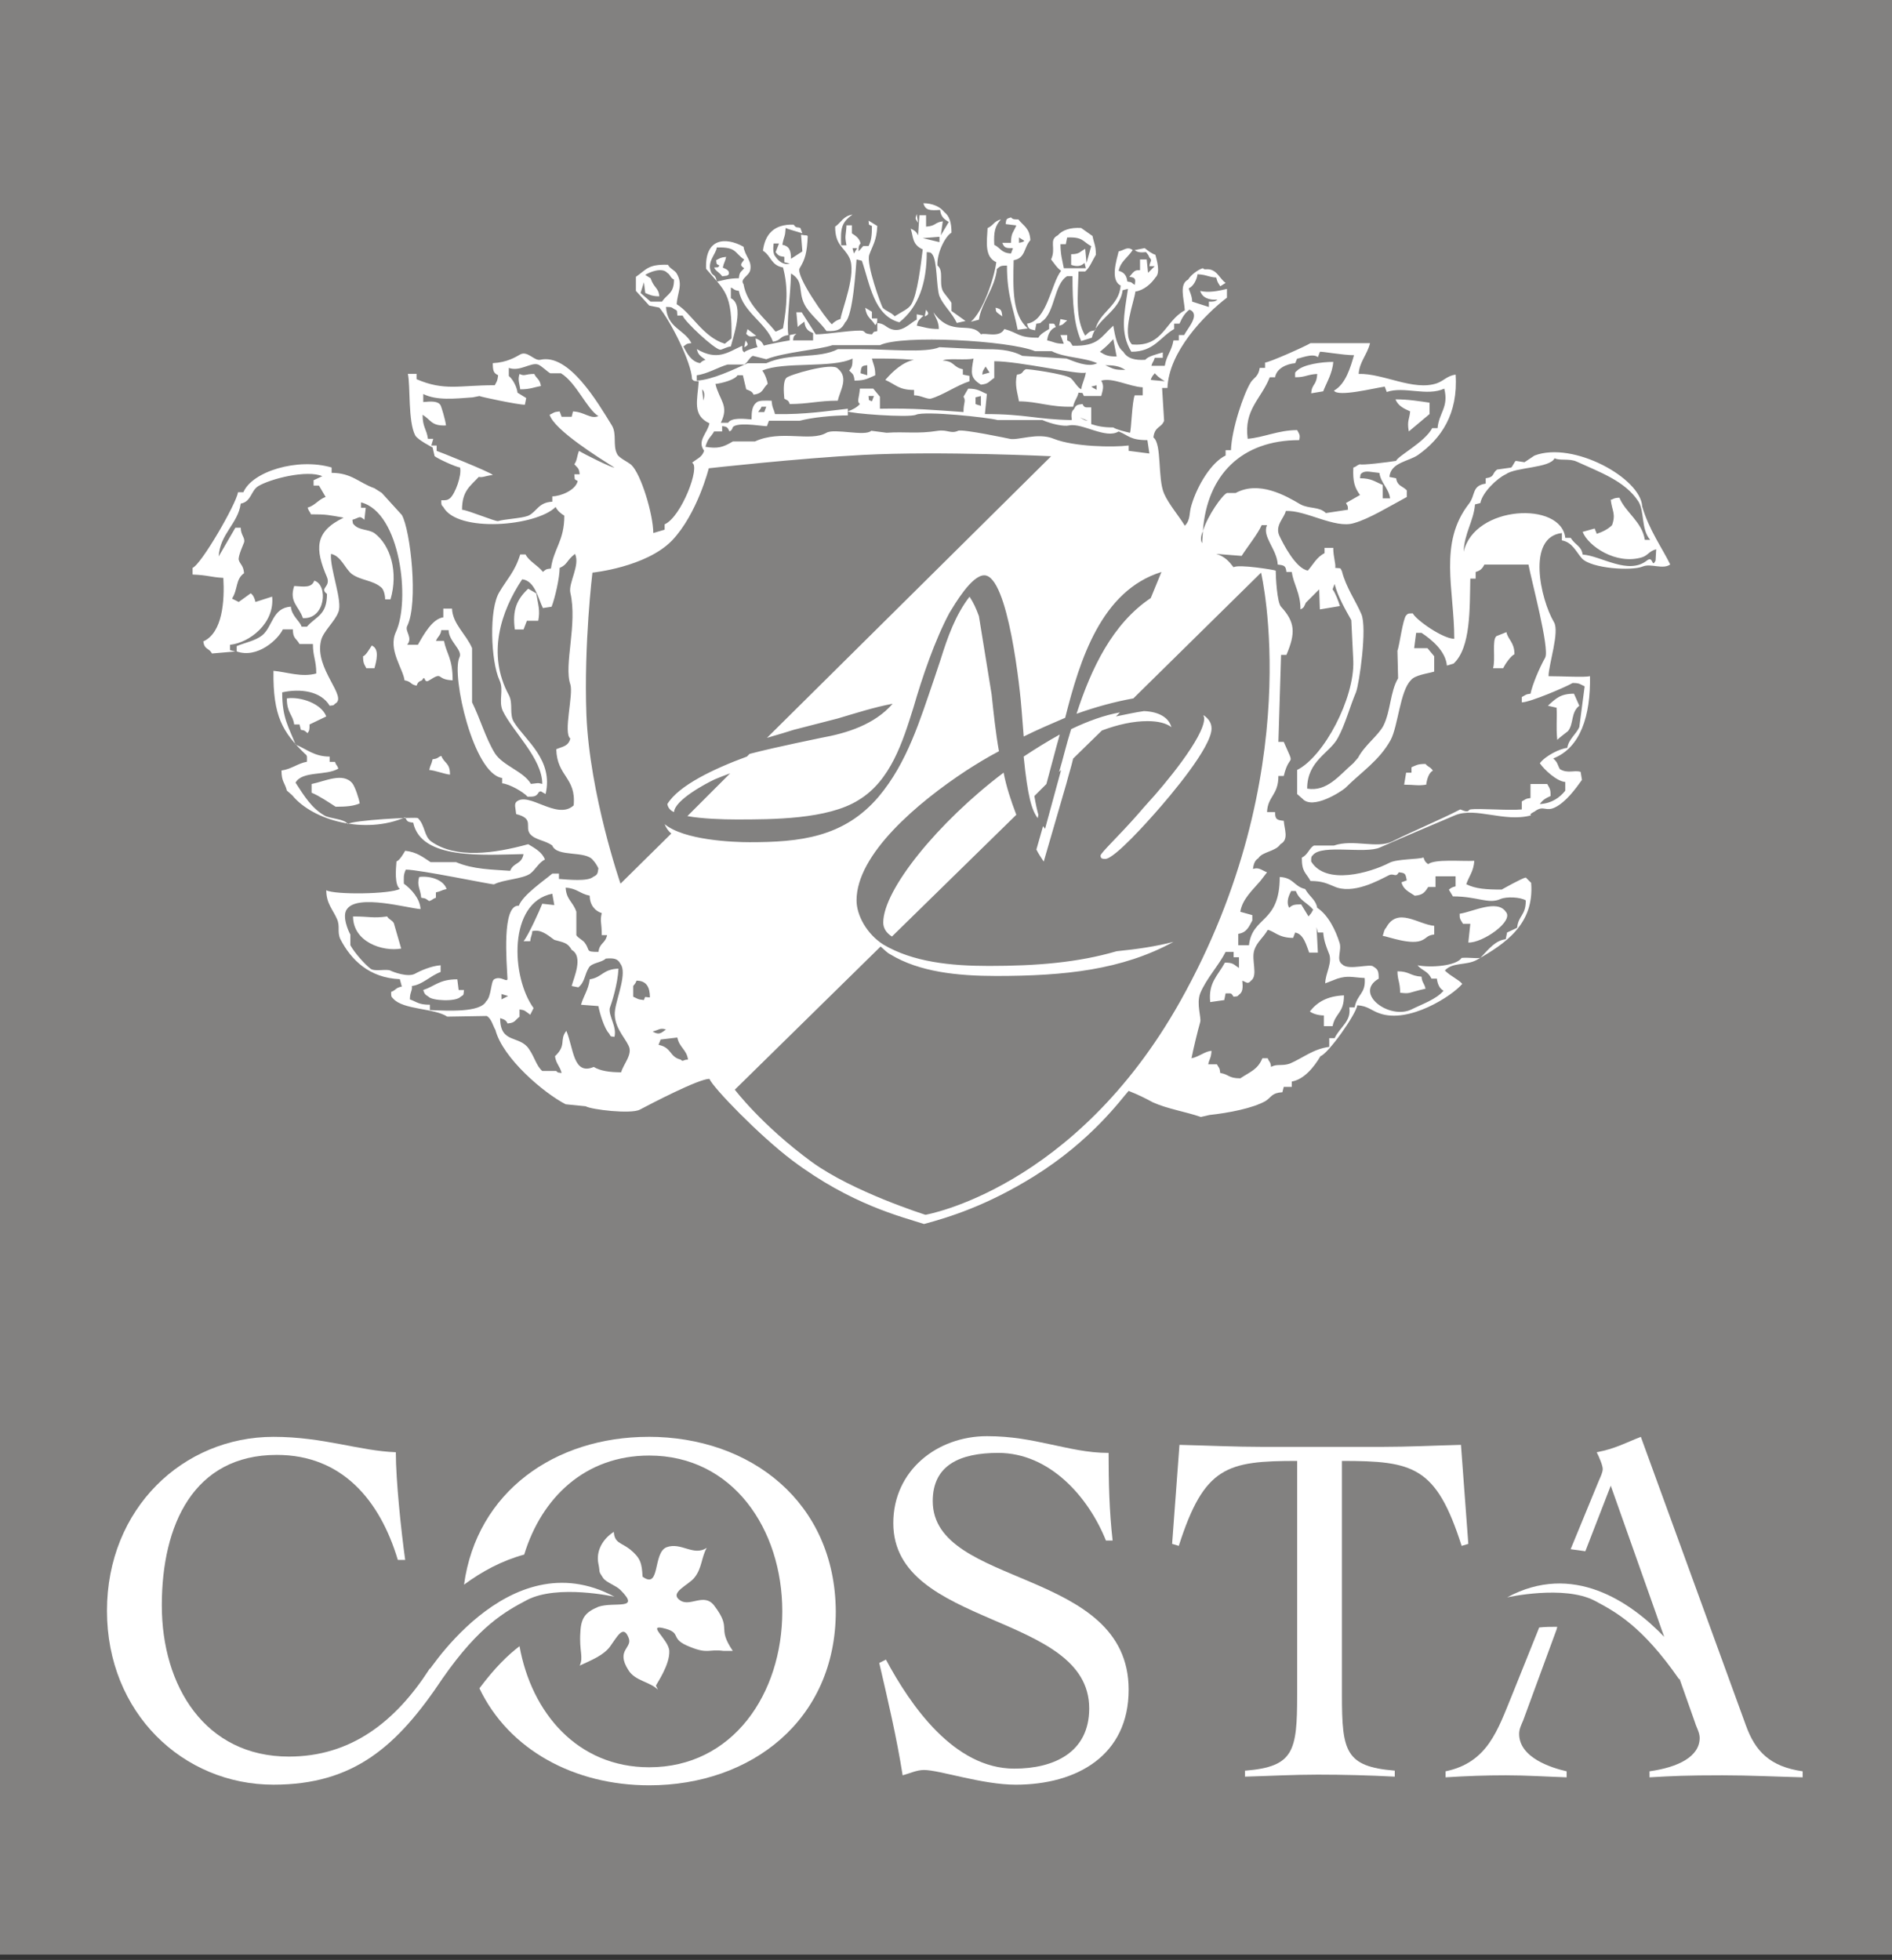
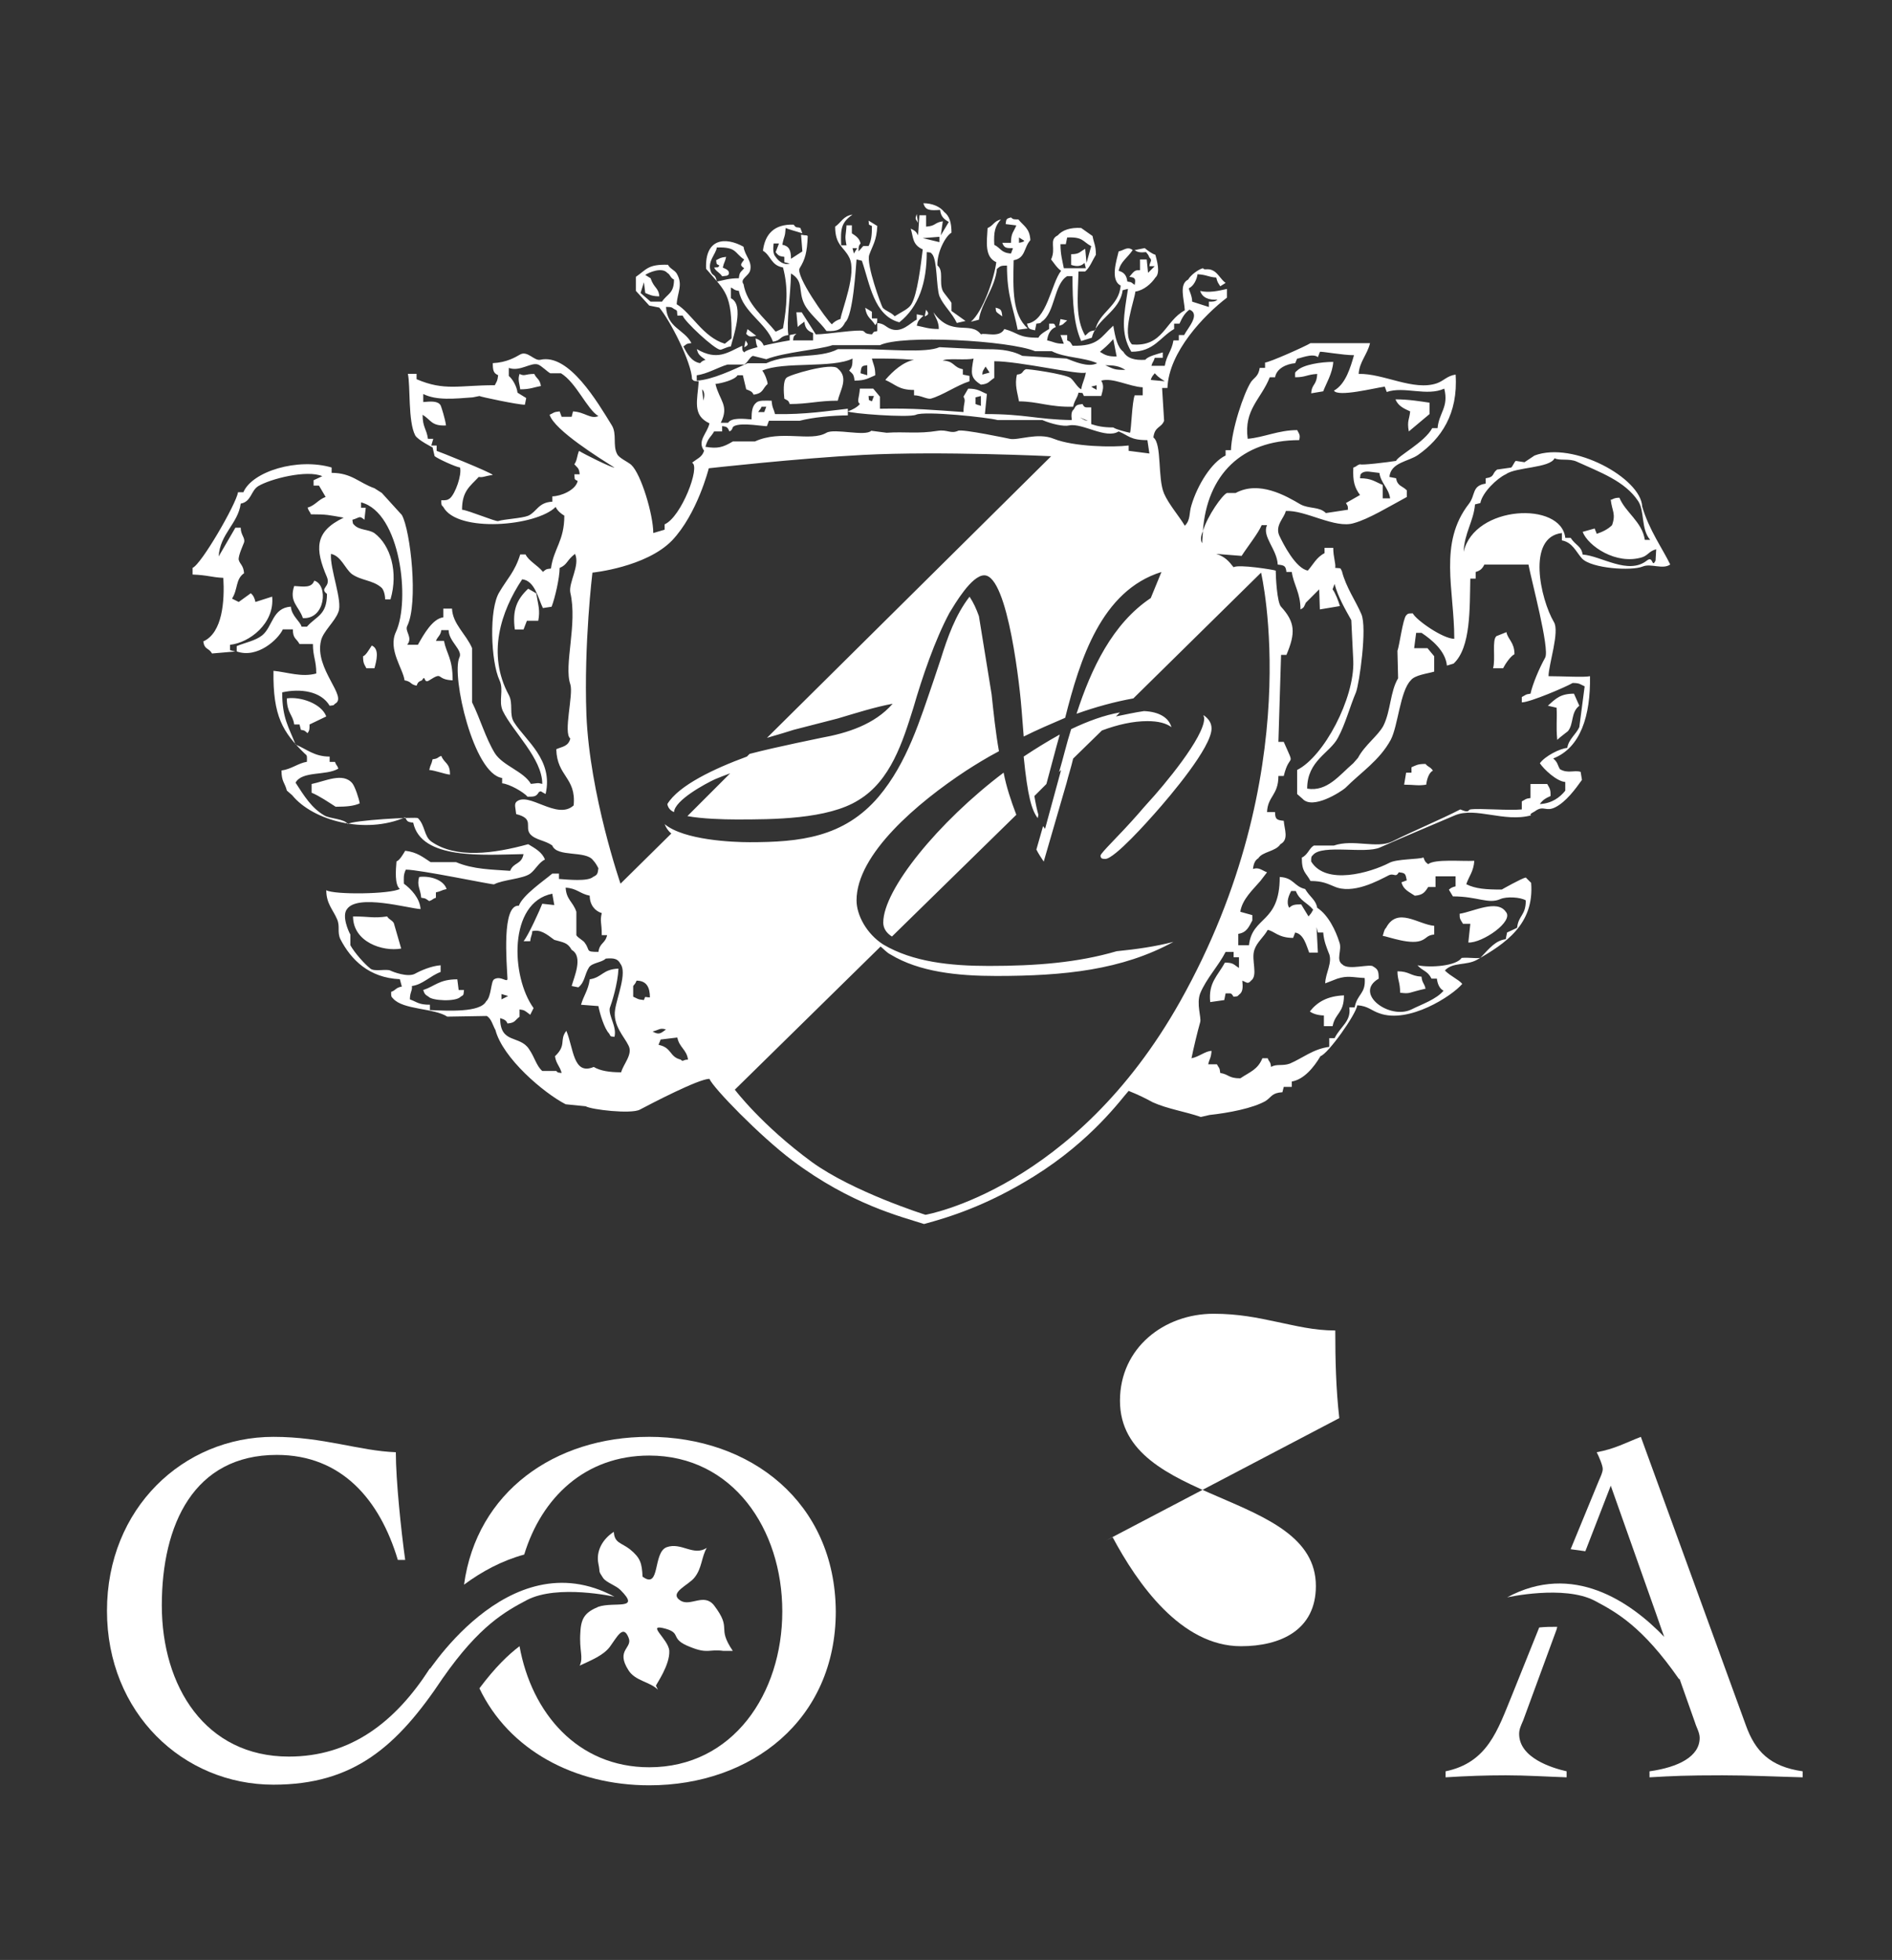
<svg xmlns="http://www.w3.org/2000/svg" height="144" width="139">
  <rect width="100%" height="100%" fill="#333333" stroke="none" />
  <g fill="none">
    <rect height="100%" width="100%" />
    <g>
-       <path d="m0 0h139.214v143.607h-139.214z" fill="#828180" />
      <g fill="#fff">
        <path d="m71.916 23.492c.196-1.278 1.179-2.31 1.326-3.735.246-.197.246-.246.737-.246 0 2.261.491 3.145.786 4.718l.737-.098c-1.13-1.032-1.081-2.801-1.032-5.013.884-.147.737-.934 1.228-1.474-.049-.885-.491-1.032-.884-1.524-.344 0-.393 0-.54-.147-.344.098-.344.098-.393.491l.786.098c-.196.491-.393.541-.393 1.278h-.639c.147.393.295.393.786.393l-.147.393c-.737-.049-.737-.393-1.228-.639-.049-.934.049-1.376.491-1.868-.54.147-.54.442-.982.639-.049.983-.246 2.113.639 2.506-.147 1.18-.982 3.637-1.867 4.374zm2.947-6.045.393.246c-.049.049-.098.098-.393.147zm-1.228 5.799c-.049-.491-.098-.541-.491-.639.049.344-.049.246.491.639zm29.965 6.979c-.049.59-.246.688-.098 1.474l1.523-1.278v-.835c-.688-.098-1.523-.246-2.505-.246.196.491.639.688 1.081.885zm-7.27-1.327.884-.147c.196-.541.688-1.327.737-2.162-.884 0-2.211.197-2.653.639-.196.147-.147.147-.147.491.786 0 .835-.197 1.621-.246-.049.885-.393.688-.442 1.425zm-28.982-13.171c-.098.344-.147.295.098.639zm-14.246 3.932c.098-.442.147-.344.246-.786-.442.049-.442.098-.737.246.049.344 0 .246.246.393-.147.197-.098.098-.393.147.147.295.393.344.589.639.344-.049.344 0 .491-.147.049-.246-.098-.344-.442-.491zm4.667 8.109c-.246.246-.196 1.032-.147 1.524.246.147.295.098.393.393 1.375 0 2.112-.246 3.537-.246.147-.737.835-1.671 0-2.359-.393-.491-3.684.491-3.782.688zm20.632-4.227-.491-.098-.098.491c.344-.098.246-.098.589-.393zm31.537 23.197c-.344.295-.049 1.671-.246 2.359h.737c.147-.295.54-.885.835-1.032 0-.885-.491-1.081-.589-1.622zm10.709-9.534c-.098-2.064-5.06-4.816-7.909-3.735l-.737.491-.639-.098c-.098.049-.246.442-.344.491l-1.032.147c-.393.295-.147.541-.835.639v.393c-1.032.147-.737.835-1.228 1.474-2.26 2.9-1.081 6.291-1.081 9.928-.835 0-2.8-1.376-3.046-1.868-.344 0-.344 0-.491.147-.246.295-.491 2.212-.639 2.605l.049 2.015c-.589.983-.54 2.408-1.081 3.489-.393.737-1.375 1.425-1.867 2.359l-.344.393c-1.032.885-1.916 2.113-3.389 1.868 0-2.064 1.67-2.605 2.26-3.735.54-.983.884-2.31 1.326-3.342.246-.639.835-4.767.393-5.75-.393-.934-1.13-1.966-1.425-3.145-.147-.295-.049-.197-.491-.246.049-.344-.147-.786-.147-1.474h-.639v.393c-.589.295-.835.835-1.228 1.278-.884-.147-1.818-1.966-2.112-2.605-.295-.737.393-1.278.491-1.769 1.425-.098 3.635 1.327 5.011.885 1.081-.295 2.604-1.229 3.881-1.917v-.491c-.344-.344-.688-.295-.786-.885l-.491-.098c.098-1.081 1.425-1.13 2.112-1.622 1.67-1.18 2.947-2.998 2.751-5.898-.639.098-.835.442-1.375.639-1.719.59-3.93-.737-5.747-.688.049-.885.639-1.425.835-2.261h-4.372c-.393.246-3.046 1.425-3.34 1.425v.393h-.393c-.098.639-.393.688-.639 1.032-.54.835-1.425 3.489-1.474 5.013h-.393v.393c-1.032.491-2.063 2.162-2.505 3.637-.196.59-.049 1.081-.491 1.524-.442-.737-1.179-1.573-1.523-2.359-.491-1.13-.147-3.637-.786-4.128.098-.835.589-.688.786-1.229l-.147-2.408h.393c.098-2.654 2.702-5.357 4.372-6.635v-.639c-.639.147-1.326.295-1.965.147.147.491.639.688 1.277.639-.196.147-.295.147-.639.147v.393l-1.228-.393c0-.442-.246-.835-.246-.983.344-.147.589-.639.639-1.032.737.049.737.197 1.375.246.098.393.147.393.295.639l.393-.246c-.344-.246-.54-.688-.884-.885-.442-.246-.639 0-.786-.197-.344.098-.884.491-1.081.835-.688.344-.295 1.425-.246 2.261-1.474.786-1.572 2.703-3.881 2.506-.786-.786.196-3.244.246-3.883.639-.098 1.179-.59 1.474-1.032.393-.344.098-1.278 0-1.671-.295-.098-.54-.295-.786-.491l-.737.147c.196.147.393.197.835.147.147.197.147.147.246.393.246.246.049.246 0 .639h.393l-.491.491-.098-.983h-.491v.786c-.344 0-.393 0-.786.491.393.049.491.098.393.59-.246-.147-.147-.197-.54-.246-.049-.442-.246-.688-.639-.786.147-.688.589-.885 1.032-1.524-.393-.295-.589 0-1.032.098-.147.639-.639 2.113.147 2.506-.098 1.524-1.621 1.966-1.867 3.293-.491.049-.491.197-.737.393-.737-1.278-.54-2.851-.491-4.718h.491c.344-.295.54-.835.786-1.229 0-.688-.147-.835-.246-1.376l-.835-.59c-.786-.049-1.375.147-1.719.541-.688.344-.098.934-.491 1.769.196.246.442.639.737.835-.737.934-1.032 3.686-2.505 3.883.098.393.147.393.589.491l.098-.491c.344-.049.246 0 .393-.147.982-.639.884-2.752 1.867-3.342h.393c0 1.966.098 3.539.639 4.767l.786-.246c.295-1.376 2.063-1.917 2.26-3.489l.393-.098c-.295 1.917-.589 3.244.246 4.62 1.67 0 2.112-1.081 3.144-1.671v-.393h.393c.196-.442.393-.786.737-1.032.835.344-.147 1.376-.393 1.868h-.393v.393h-.393c-.147.835-.491 1.032-.639 1.868h-.982c.098-.344.147-.246.246-.59h.589v-.393c-.344.098-1.13.295-1.277.541-.786.049-1.326-.098-1.621-.59-.442-.344-.589-1.032-.737-1.917-.933.835-1.081 1.524-2.996 1.474-.147-.246-.147-.295-.393-.393v-.393h-.491l.246.639c-.639 0-.737-.147-1.228-.246.049-.442.246-.835.639-.983-.147-.295-.049-.246-.491-.246v.393c-.246.147-.688.393-.786.639-1.523 0-1.425-.344-2.505-.639-.344.688-1.425.246-1.719.393-.786-1.032-2.161.246-3.488-1.622.147.393.393.688.393 1.229-.786 0-1.081-.147-1.621-.246.098-.393.147-.393.491-.737l-.491-.098v.393c-.442.197-1.13 1.081-2.014.639-.295-.147-.393-.344-.884-.393v.59c-.246.098-.196-.049-.393.246-.589-.049-.442-.147-.639-.246-.344-.147-2.653.246-3.488.246l-1.032-1.622h-.393l.098 1.081c.147-.147.098-.098.491-.393.049.491.246.688.639.835v.541h-1.474c.049-.344.049-.295.246-.491l-.491.098v.393c-.049 0-3.144.541-3.34.885-.147-.147-.147-.147-.147-.491-1.081.491-1.818 1.13-3.34.246.098.344.147.442.639.786-.246.098-.246.098-.393.246-.639-.098-.982-.737-1.228-1.229.246-.147.147-.197.589-.246-.54-1.032-1.768-1.081-1.867-2.654.344 0 .393 0 .589.147.295.147.196.098.246.491h.393c.098.393 2.309 2.457 2.751 2.506.147 0 .442-.197.786-.246.147-.639 1.032-3.047 0-3.539v-.786c.246.098.196.197.589.246.295 1.573 2.014 2.359 2.505 3.735.639-.098.442-.393 1.13-.491-.147-.983.147-2.752.196-4.522.982.59.491 1.278.982 2.261.344.688 1.13 1.278 1.621 1.966.835.049 1.13-.147 1.375-.639.589-.491.786-4.079.835-4.62l.393.098c.589 1.72.884 4.03 2.751 4.522 1.425-1.13 2.014-2.9 2.014-5.16.344.049.246 0 .393.147.393.442.295 2.408.54 3.096.295.688.933 1.229 1.277 1.966l.639-.147-1.032-.737v-.59c-.098-.197-.54-.688-.639-.885-.295-.639.098-1.474-.393-1.868-.049-.934.589-2.162 1.032-2.408 0-.737-.147-1.229-.54-1.524-.295-.393-.884-.639-1.523-.639.147.541.491.541 1.228.491.049.491.295.688.639.885l-.589.983.147-1.032c-.639.098-.491.344-1.228.393v-.835h-.491c-.049.688-.049.737-.098 1.474-.098-.147-.098-.295-.54-.491.196.59.098 1.18.884 1.524-.147 1.18-.393 3.293-.835 4.03-.196.344-.688.541-1.228.885-.246-.295-.688-.393-.884-.639-.098-.147-1.228-3.195-.982-3.883s.54-1.032.589-2.113l-.639-.393c.049.393-.049.246.246.393 0 .688-.049 1.081-.246 1.474h-.393l-.344.393c0-.344 0-.393.147-.59-.098-.393-.344-.541-.639-.737v-.59h-.393c-.049.835-.147.737 0 1.474h-.393c-.049-1.229 0-1.671.835-2.261-.688.098-.835.59-1.277.885 0 1.376.639 1.474 1.032 2.261.589 1.13-.54 3.833-.639 4.522-.295.098-.442.197-.639.393-.393-.344-2.702-3.588-2.358-4.128.393-.639.54-1.13.589-2.359-.147-.098-.049 0-.491-.098l.098 1.229-.835.541c0-.639-.147-.934-.639-1.032.147-.737.196-.491.246-1.229.196.098.786.246 1.228.393l-.147-.393c-.246-.098-.295.049-.491-.246-1.474-.049-2.112.737-2.26 1.917.589.344.589 1.081 1.474 1.229.393 1.474.295 2.801 0 4.472l-.54.246c-.835-1.032-2.112-2.015-2.358-3.489-.295-.393.393-.59.491-1.032.147-.688-.393-1.032-.491-1.72-1.326-.737-2.849-.639-2.751 1.622 1.425 1.671 1.916 1.818 1.867 5.111l-.491.393c-1.621-.491-2.456-2.261-3.537-2.9.049-.885.491-1.425 0-2.261-.147-.246-.491-.344-.639-.639-1.474-.049-1.572.344-2.358.885v1.032l.982 1.081.737.147c.786.934 2.358 3.981 2.407 5.259.147.147.147.147.491.147-.098 1.425-.491 2.506.786 3.096-.147.737-.933 1.278-.393 2.015-.147.491-.54.59-.884.885.639.246-.786 3.981-2.014 4.522v.393l-.835.246c0-1.327-.884-4.325-1.621-5.013-.295-.246-.884-.491-1.032-.786-.344-.639 0-1.474-.393-2.113-1.032-1.671-3.144-5.308-5.256-4.816-.442.098-.933-.688-1.474-.393-.344.197-.982.59-2.014.639 0 .541.049.737.393.885-.049.442-.098.442-.246.737-2.653 0-3.684.442-5.747-.442v-.393h-.639c.196.885 0 3.489.54 4.522.196.344 1.277.885 1.277.885l.147.639c.246.197 1.523.786 1.867.835.147.541-.344 1.917-.737 2.261-.196.147-.295.147-.639.147 0 .344 0 .344.147.491 1.032 1.917 6.828 1.425 8.253 0 .147.295.393.491.639.639 0 1.868-.786 2.408-.982 3.883-.393.049-.344.049-.589.246-.393-.491-1.032-.786-1.277-1.278h-.393c-.393 1.278-.982 1.818-1.523 2.752-.786 1.229-.639 5.111 0 6.487.344.737-.098 1.524.246 2.261.737 1.524 2.898 3.489 2.898 5.357-.393-.098-.295-.049-.835 0-.54-.934-2.063-1.327-2.653-2.261-.688-1.13-1.081-2.556-1.67-3.735v-3.981c-.442-1.032-1.425-1.769-1.474-2.9h-.639v.639c-.786.098-1.425 1.229-1.867 2.015h-.786c.442-.541-.196-.983 0-1.376.835-1.671.246-7.028-.393-8.158l-1.474-1.622-.54-.344c-1.13-.393-1.67-1.13-3.144-1.13v-.393c-2.505-.737-5.846.295-6.484 1.818h-.393c-.147.885-2.702 5.308-3.34 5.554v.491c1.179.049 1.326.197 2.26.246.098 1.671-.049 4.03-1.474 4.669.098.639.393.442.639.885l1.719-.147-.393-.098v-.393c1.425-.147 3.291-1.573 3.095-3.539l-1.228.393c-.049-.246-.147-.491-.344-.639l-.884.639-.491-.246c.442-.688.246-1.425.884-1.868-.049-.59-.295-.639-.393-.983-.049-.295.344-1.13.393-1.278.098-.344-.246-.541-.246-1.081h-.393l-1.228 2.113c.098-1.671 1.425-2.408 1.621-3.883.786-.147.737-.934 1.277-1.278.884-.541 3.586-1.229 4.716-.737l-.639.295v.393h.393l.491.835c-.54.197-.786.639-1.326.786.098.295.147.246.246.491 1.179 0 1.277.049 2.407.246-2.161 1.032-2.112 2.31-1.228 4.374.295.737-.589.786 0 1.229 0 1.573-.786 1.622-1.474 2.408h-.393c-.098-.393-.737-.786-.786-1.474-1.375.098-1.326 1.474-2.112 2.113-.491.393-1.277.541-1.867.786v.393c1.523.541 3.046-.885 3.389-1.622h.737c0 .688.246.639.491 1.081h.982c0 .934.246 1.18.246 2.162-1.081.295-2.112-.098-3.144-.197-.049 3.342.688 4.522 2.309 6.094.196.147.147.197.147.59-.639.098-1.13.541-1.867.639 0 .835.246.885.393 1.474l.393.344c1.523 1.868 5.354 2.9 8.302 1.622.147.295.147.344.589.393.589 2.752 5.158 2.359 8.105 2.31-.147.786-.737.59-.982 1.229-1.326-.098-2.702-.098-3.979-.639h-1.867c-.54-.344-.982-.737-1.867-.835-.147.246-.393.688-.639.786-.049.59-.147 1.72.246 2.015-.688.393-4.814.442-5.404.098 0 .983.491 1.425.786 2.113.246.541 0 .934.246 1.474.786 1.524 2.112 2.851 4.372 2.949l.147.541c-.491.098-.393.246-.786.393 0 .344 0 .344.147.491.737.835 2.996.688 3.979 1.327l2.898-.049c.344.197.442.688.639 1.032.54 2.064 3.537 4.62 5.158 5.455l1.474.147c.393.246 3.34.59 3.979.246.835-.442 4.323-2.261 5.109-2.261.295.688 3.684 4.177 6.091 5.996 4.323 3.244 8.007 4.128 9.677 4.669 1.818-.491 4.568-1.327 8.056-3.489 4.274-2.654 6.435-5.701 6.975-6.291.737.295 1.228.541 1.768.835 1.081.491 2.407.688 3.537 1.081l.639-.147c1.375-.147 3.193-.491 4.126-1.032.442-.295.442-.59 1.228-.639l.098-.393h.589v-.393c.884-.147 1.621-1.032 2.112-1.868.54-.147 2.604-3.047 2.702-3.735.786.049 1.032.393 1.621.59 2.161.786 5.354-1.278 6.091-2.162-.295-.344-.835-.541-1.277-.983.589-.639 1.572-.344 2.358-.786 2.063-1.18 4.225-2.605 3.979-5.652l-.393-.393c-.295.049-1.768.885-1.768.885-1.13 0-1.916-.049-2.604-.393.196-.59.54-.934.589-1.72-.933.049-2.898-.147-3.389.246-.196-.147-.246-.197-.344-.491-.344.147-1.965.098-2.505.393-1.425.737-4.667 1.671-5.747-.098 0-.344 0-.344.147-.491.688-.786 3.832-.049 4.912-.541 1.768-.786 3.782-1.622 5.502-2.359 1.523-.639 3.635.541 5.6 0-.196-.098.246-.246.344-.344.589-.393.737.098 1.425-.246.786-.393 1.474-1.327 1.965-2.015l-.098-.59c-.491-.147-.933.147-1.523-.197-.196-.344-.147-.491-.491-.786 2.014-.786 2.751-3.145 2.702-6.045-.442.098-1.965 0-3.046 0 0-.835.835-3.293.393-3.981-.982-1.671-2.014-6.242.589-6.537v.541c.786.147 1.032.835 1.474 1.327.688.737 3.635.934 4.47.59.589-.246 1.474.246 2.014-.147-.54-1.13-1.572-2.556-2.063-4.276zm-42.491-17.496c-.098-.541-.246-.983-.246-1.769h.393l.098-.491c1.179-.049 1.13.295 1.768.639l-.344 1.229-.098-1.032c-.393.197-.393.393-1.032.393v.786c.442.147.737.098.982-.147l.098.393zm-10.365-2.212 1.228-.098v.393zm-5.158.737h.344l-.246.393zm-5.649.639c-.196-.197-.196-.59-.147-.983h.393l-.246.639c.196.246.246.295.639.344v.393l.393.098c-.442.147-.835-.197-1.032-.491zm-4.323 1.818c-.098-.541-.246-.393-.393-.639-.393-.786.344-1.376.393-1.868 1.474-.049 1.277.393 2.014.885-.196.295-.393.393 0 .639-.246.295-.344.246-.393.737-.737 0-1.13.147-1.621.246zm-4.863 1.474-.737-.639.246-.786.098.786c.344.147.54.246 1.032.246-.049-.639-.393-.59-.639-1.327l-.393-.246c.295-.197 1.228-.59 1.621-.147.246.147.196.344.491.491 0 1.032-.491 1.032-.884 1.622zm53.789 14.449v-.983c-.589-.246-.835-.491-1.67-.491.049-.344 0-.246.147-.393.295-.197.688-.049 1.277 0 .098.737.688 1.13.786 1.868zm-13.214 2.408c.295-4.128 2.849-6.684 7.074-6.684.098-.393 0-.442-.147-.737-1.375 0-2.456.541-3.635.639-.295-2.162.982-2.9 1.621-4.522h.393c.098-.639.835-.983 1.474-1.032l.147-.344c.098.049 1.13-.442 1.523-.098l.147-.393c.098-.049 1.67.246 2.505.246-.246.835-.589 2.113-1.474 2.605.295.491 2.996-.197 3.733-.295l.147.393c1.277-.442 2.947.344 4.225-.246.344 1.376-.393 1.769-.491 2.9h-.393c-.54 1.032-2.554 2.064-2.653 2.408-.589.098-2.604.344-2.653.246-.295.098-.196.147-.491.246-.049 1.032.098 1.474.491 2.015l-1.032.59c.098.197.147.147.147.491l-1.621.246c-.491-.491-1.228-.295-1.867-.639-1.081-.639-3.046-1.769-4.765-.835h-.639c-.344.147-1.425 1.671-1.768 2.801 0 .295-.049.59-.049.885-.147-.197-.098-.541.049-.885zm-3.537-11.599c.196.197.196.246.737.59l-1.032-.098c.098-.295.147-.295.295-.491zm-3.046-2.506.246 1.278c-.639 0-.835-.098-1.228-.344.344-.295.54-.442.982-.934zm.884 2.261c-.786 0-.835-.049-1.474-.344.589 0 1.032.049 1.474.344zm-30.996 2.261-.098-.835c.196.197.196.442.098.835zm-.491-1.474v-.393c.786-.098 1.572-.59 2.26-.786h1.228c.295-.197.393-.541.639-.639l.982.246c1.425-.541 3.832-.688 4.863-1.032h3.488c1.621-.786 9.481-.344 11.396.442h1.228c.933.491 2.358.442 3.34.885-.688.344-1.719-.147-2.26-.344l-3.242-.197c-.933-.491-1.916-.491-2.849-.491-.491 0-3.242-.147-3.242-.147-.982.442-3.782.147-5.747.147h-1.719c-1.425.737-3.537.246-5.256 1.032h-1.375c-.982.442-2.604 1.229-3.733 1.278zm29.375.344v.344c-.147-.147-.049 0-.393-.246zm-7.86-.934-.54.147c.049-.295 0-.197.246-.59zm-8.989-.541v.737l-.491-.147c.049-.541.098-.541.491-.59zm-11.249 4.866h.589v-.393c.393.049.393.098.54.393.295-.147.147-.295.344-.393.54-.295 2.309.049 2.407 0l.147-.393h2.26c.933-.246 2.407-.393 3.537-.393v-.491c-1.375.147-3.144.442-5.354.393-.098-.442-.196-.393-.246-.983-.442 0-.933-.049-1.13.147-.295.246-.344.639-.344 1.229-.589-.049-1.474-.147-1.719.246h-.54c.639-1.278-.098-1.622-.393-2.851.442-.049 1.425-.295 1.621-.639h.393l.246 1.032c.246.098.442.147.54.393.737-.098.639-.442 1.032-.786 0-.197-.196-.737-.393-.983 1.572-.688 5.158-.147 6.632-.885 0 .541-.049.639-.246.885.246.246.344.246.393.737.835 0 1.032-.197 1.523-.393 0-.639-.147-.786-.246-1.229 1.375 0 1.867 0 3.095.098-.786.147-1.523.786-2.112 1.474.786.344.982.737 2.112.737v.393c.491 0 .933.295 1.228.246.884-.246 1.916-.983 2.849-1.278v-.393l-.491-.098v-.393c-.737-.147-.589-.59-1.474-.639.295-.197 1.719 0 2.26-.147-.196 1.081-.246 1.425.54 1.917.589-.049.589-.246.982-.491v-1.229c1.867 0 6.239 1.032 6.73.835-.098.541-.246.688-.344 1.229-.295-.147-.491-.59-.786-.835-.442-.295-3.193-.688-3.291-.639-.295.147-.147.344-.639.393-.196.737.049 1.376.147 1.966 1.375 0 2.26.442 3.979.393.098-.491.295-.59.393-1.032.393.049.246-.049.393.246h1.277c.098-.393.246-.737 0-1.13.835-.246 2.063.442 3.046.491v.59h-.589c-.196.491-.246 2.506-.344 2.752-.246-.049-1.032-.246-1.228-.393-.737 0-1.179-.098-1.621-.246v-1.229c-.442 0-.491.049-.639-.246-.442.049-.491.098-.639.393-.196.147-.196.442-.147.786-2.653-.049-3.34-.442-6.386-.442l.147-1.474c-.491-.197-.639-.393-1.375-.393l-.344.59c.196.344 0 .393 0 1.13-2.161-.147-3.586-.295-6.14-.246v-.885l-.491-.59h-.982c-.049.688-.246.934 0 1.13-.196.246-.589.442-.884.541.098.147 4.47.491 5.011.246.639-.295 5.305.197 5.993.393h3.291c.688.295 1.572.491 1.965.393.982-.197 2.702 1.032 3.635.442.737.295.835.639 2.112.639l.147.983-1.523-.197v-.393c-1.13.147-4.028.098-5.502-.491-1.179-.491-2.653.147-3.242 0 0 0-3.488-.737-3.782-.59-.54.246-.786-.098-1.474 0-1.523.246-2.407.049-3.782.147l-1.13-.147c-.442.442-2.702-.197-3.291.147-1.179.688-3.34-.246-5.256.639h-1.621c-.737.442-1.13.541-2.014.393.196-.688.393-.688.639-1.13zm3.242-1.425c.098-.197.147-.147.246-.393h.344l-.147.393zm24.218.639c-.295-.049-.147 0-.589-.246zm-7.86-1.818v.737c-.147-.098-.049 0-.393-.147v-.491zm-7.86 0-.147.393c-.295-.147-.196 0-.246-.393zm-23.628 7.372v.393c-1.032.049-1.13.737-1.768 1.032-.491.197-1.768.246-2.211.393-.196.049-2.161-.786-2.653-.835 0-1.376.589-1.72 1.228-2.408.344.049.344-.049 1.032-.147-.147-.197-4.077-1.769-4.126-1.769v-.393h-.393l.147-.491h-.393c-.098-.737-.393-.835-.393-1.769.639.393.639.835 1.719.786-.049-.442-.344-1.376-.393-1.474-.196-.344-.737-.295-1.277-.246v-.59c.982.491 2.309.344 3.635.246l.491-.098c.049.049 2.8.639 3.34.639l.098-.491-.639-.393c-.049-.442-.344-.983-.639-1.229v-.59c.835.295 1.621-.442 2.161-.246.246.098.688.541.884.639h.786c1.13.688 1.916 2.654 2.751 3.145-.589.246-.982-.295-1.867-.344l-.098.393h-.737l-.147-.393c-.491.049-.393.098-.737.246.344 1.13 3.684 3.195 4.765 3.883-.246 0-2.211-.983-2.604-1.229-.147.344-.147.737-.344.983.246.295.344.246.393.737h-.393c.049.393-.049.344.246.491-.147.688-1.277 1.13-1.867 1.13zm-4.274 35.484c-.246.147-.196 1.278-.589 1.622-.442.835-2.8.688-4.126.639v-.393c-.835 0-.933-.197-1.474-.393 0-.541.196-.639.147-.983.786-.098 1.326-.737 2.112-1.032v-.491c-.688.049-1.474.393-1.916.639-.54.246-1.572-.147-1.768-.246-.295-.147-1.179.098-1.474-.147-.442-.344-1.179-1.18-1.474-1.72v-.786c-.147-.246-.639-1.376-.246-1.868.786-1.13 4.519-.049 5.404 0-.049-.786-.688-1.474-1.228-1.868 0-.393-.049-.639.147-1.032 1.032 0 6.386 1.13 6.484 1.081.639-.344 2.112-.393 2.653-.786.393-.295.639-.835 1.081-1.032-.196-.541-.737-.835-1.228-1.13-2.505.688-5.305 1.081-7.123-.197-.54-.393-.442-1.18-.982-1.72-.098-.098-4.863.147-5.158.442-.196-.393-1.326-.393-1.719-.639-.933-.541-1.474-1.425-2.112-2.408.491-.885 2.26-.491 3.144-1.032-.098-.295-.147-.197-.246-.491h-.393v-.393c-1.13 0-1.67-.541-2.505-.885-.491-1.278-.982-1.917-.982-3.833 1.326-.295 2.849-.098 3.488.983.344-.049.246 0 .393-.147.982-.491-1.523-2.556-1.032-4.62.147-.688 1.032-1.425 1.277-2.113.344-.786-.639-3.195-.54-4.276.737.147 1.032 1.081 1.523 1.474.688.491 1.523.442 2.161.983.196.147.295.59.295.885h.393c.589-2.015 0-3.981-1.179-4.866-.442-.295-1.081-.197-1.474-.59-.147-.147-.098-.098-.147-.393.54-.147.491-.344.884 0l.098-.885h-.344v-.393c2.898.737 3.635 7.225 2.554 9.534-.589 1.278.54 2.703.639 3.539.54.098.393.295.884.393.098-.246.147-.295.393-.393.295-.491.098.295.54 0 1.081-.688.442-.049 1.719 0 0-1.622-.442-1.917-.639-2.9h-.589c.147-.344.344-.393.393-.786h.54c0 .835 1.081 1.474.786 2.015-.589 1.327 1.032 8.552 3.144 8.846v.393c.54.049 1.572.639 1.867.983.491 0 .639 0 .835-.344.196-.098.098-.049.491.147.589-2.506-1.474-3.932-2.309-5.259-.393-.59-.049-1.376-.393-2.015-1.621-2.998-.589-6.143.982-8.502.933.098 1.179 1.425 1.523 2.113l.639-.098c.246-.639.589-2.113.589-2.851.589-.246.491-.541 1.13-1.032.393.835-.491 2.113-.344 2.851.54 2.31-.491 5.308 0 6.733.246.737-.54 3.588 0 3.981-.147.59-.589.59-1.032.786.049 2.015 1.474 2.064 1.277 4.128-1.228 1.13-3.34-1.081-4.225-.246-.147.197-.049.393 0 .885 1.375.344.589.934 1.032 1.474.393.442 1.081.442 1.621.835.344.885 2.456.344 2.996 1.081.147.147.295.393.393.59-.049.442-.098.491-.393.639-.393.344-1.818.197-2.505.147v-.393h-.491c-.639.541-2.161 1.573-2.456 2.359-1.277-.098-.884 4.227-.835 5.357 0 .344-.491-.246-.982.049zm5.256-6.733c.835.049 1.032.442 1.768.59 0 .688.393 1.13.884 1.278-.147.639 0 .639 0 1.622h.393c-.147.639-.54.541-.639 1.229-.982 0-.589-.098-.982-.639-.098-.197-.54-.393-.639-.59v-1.72c-.246-.737-.737-.885-.786-1.769zm-4.225 7.962-.491.246v-.393zm8.302 5.603c-.835 0-1.523-.098-2.014-.393-1.523.639-1.474-1.376-2.014-2.654-.54.688.049 1.032-.835 1.868.098.59.344.688.491 1.229-.344-.049-.246 0-.393-.147h-1.032c-.442-.393-.54-.983-.982-1.622-.688-1.032-2.112-.344-2.112-2.261.295.098.442.147.54.393.589-.049.54-.246.884-.491v-.541c.393.049.393.098.786.393l.246-.491c-1.67-2.31-1.867-7.765 1.375-8.404l.147.835-.884-.098c-.147.393-1.032 2.359-1.375 2.752h.491c.049-.442.147-.442.147-.737.589-.147 1.032.197 1.621.639.688.197.982.197 1.277.737.884.491.147 2.064 0 2.654l.491.098c.491-.393.442-.934.786-1.474.246-.344.933-.344 1.228-.639.589-.049.884 0 1.081.393.491.639-.246 2.408-.393 3.342-.196 1.18.688 2.015.982 2.654.344.639-.393 1.376-.54 1.966zm1.67-5.308c-.491-.049-.442-.098-.786-.246v-.786c.147-.197.147-.147.246-.393.737 0 .982.491.982 1.229-.442 0-.295-.147-.442.197zm.639 2.31c.442-.098.54-.295.982-.147-.344.246-.491.442-.982.147zm2.063 2.064c-.835-.197-.639-.885-1.621-1.081.049-.197.049-.098.147-.393l1.228-.147c.147.737.688.885.786 1.622-.393 0-.344.197-.54 0zm17.979 11.402s-5.305-1.671-8.351-3.883c-3.684-2.703-5.649-5.308-5.649-5.308l10.709-10.517c.246.197.442.442.737.59 2.112 1.278 4.912 1.573 7.761 1.573 5.011 0 9.235-.442 13.018-2.506-1.326.344-2.702.541-4.175.688-2.849.835-5.895 1.081-9.382 1.081-2.849 0-5.6-.295-7.761-1.573-1.228-.786-1.965-2.162-1.965-3.244 0-3.391 4.47-7.175 8.056-9.534.688-.442 1.474-.934 2.407-1.425-.246-1.376-.393-2.801-.54-4.177l-.933-5.75c-.196-.541-.393-.983-.688-1.425-1.032 1.327-1.621 2.998-2.112 4.571l-.491 1.474c-1.032 2.998-1.965 6.143-4.077 8.65-2.554 2.998-5.796 3.342-9.481 3.342-1.228 0-4.814-.147-6.239-1.327.098.246.246.491.491.688l-3.733 3.686s-2.26-6.537-2.505-12.385c-.196-5.259.442-10.468.442-10.468s3.93-.393 5.846-2.359c1.867-1.966 2.702-5.308 2.702-5.308s6.582-.737 11.347-.983c5.649-.295 13.804.098 13.804.098l-20.877 20.691c.835-.246 1.523-.442 1.965-.59l3.242-.835c1.326-.393 2.702-.835 4.028-1.081-1.326 1.524-3.34 2.162-5.256 2.506l-1.867.393c-1.13.246-2.26.491-3.389.786l-.196.197c-2.407.885-5.011 2.113-5.846 3.489.049.295.246.491.491.59.049-.885 2.358-2.113 2.996-2.408.344-.147.737-.295 1.13-.442l-3.144 3.145c1.081.197 2.604.246 3.586.246 2.653 0 6.73 0 8.989-1.425 2.358-1.425 3.242-4.276 4.028-6.782.639-2.212 1.572-4.964 2.653-6.979.393-.639 1.621-2.752 2.554-2.752 1.768 0 2.653 8.552 2.751 9.977l.147 1.868c.982-.491 2.014-.934 3.046-1.376 1.081-4.276 2.653-9.338 7.074-10.714l-.786 1.917c-2.8 1.868-4.372 5.16-5.453 8.502 1.375-.491 2.8-.885 4.175-1.13l9.382-9.24s3.488 14.695-5.944 31.503c-7.761 13.81-18.716 15.678-18.716 15.678zm31.537-15.235h-.393c.147 1.032-.639 1.376-1.081 2.261h-.393v.639c-1.179.147-1.965.835-2.898 1.229-.54.197-.982 0-1.375.246-.049-.442-.147-.344-.246-.639h-.393c-.344.835-.884.983-1.621 1.474-.884 0-.835-.295-1.474-.393-.049-.442-.098-.344-.246-.639h-.639c.098-.442.196-.393.246-.983-.442 0-.933.442-1.474.541.147-.737.442-1.966.639-2.654.098-.344-.295-1.327 0-2.113.442-1.081 1.375-2.064 1.867-3.047h.589v.393h.393v.786c-.393-.246-.393-.393-1.032-.393-.54.983-1.228 1.474-1.081 2.9l1.032-.147.098-.491c.442 0 .393-.049.589.246.344-.049.246 0 .393-.147.295-.197.295-.541.246-1.032.295.098.393.295.639 0 .54-.393 0-1.524.246-2.261.196-.59.688-.934.982-1.474.491.098.786.59 1.867.59l.147-.393c.639.098.835.983 1.032 1.474h.639l-.098-1.868.098.393h.393c.049.639.246 1.081.393 1.474.344.688-.246 1.524-.246 2.261l.884-.344c.786-.246 1.081-.098 2.014-.049.098 1.18-.54 1.13-.737 2.162zm-4.667-8.552h.344c.295.737.835.835 1.277 1.376-.147.197 0 .098-.344.491l-.54-.885c-.54 0-.639.049-.884.246-.246-.442 0-.934.147-1.229zm18.667-17.152c-.442.786-.933 1.966-1.081 2.654-.393.049-.344.098-.639.246v.393c.589 0 3.242-1.13 3.733-1.425.54 0 .54.098.884.246l-.393 2.998c-.246.541-.786.885-.884 1.524-.54.049-1.621.59-2.014 1.13.295.442 1.228 1.327 1.867 1.376v.639c-.393.491-.982.934-1.867.983.196-.295.442-.442.786-.59 0-.393 0-.491-.246-.885h-1.228v1.032c-.393.049-.344.098-.639.246v.59c-.982.098-3.095-.098-3.782 0-.196.049-.049.295-.737 0-1.425.737-3.439 1.573-5.011 2.359-1.13.541-2.849-.197-4.274.295h-1.474c-.344.197-.442.688-.884.885 0 1.081.295 1.081.639 1.72.884 0 1.228.197 1.719.393 1.375.639 3.291-.442 3.979-.786.442-.246.54.197.786-.246.491.049.491.098.589.59l-.393.147c.147.541.54.688.982.983.589-.049.737-.246.982-.639h.54v-.786h1.474v.737c-.196.049-.344.098-.491.246l.295.491c1.818 0 2.604.59 3.488.197.442-.197 1.474-.147 1.867.098 0 1.13-.54 1.081-.639 2.015l-.737.344-.098.491c-.737.098-1.179.639-1.867 1.376-.491.049-.835-.049-1.375 0-.393.59-2.26.737-3.242.541.393.442.737.393 1.032.983h.393c.049.393.196.737.491.885-.54.639-1.572.983-2.358 1.376-1.621.786-4.274-1.18-2.407-2.261 0-.541-.049-.688-.393-.885-.196-.246-1.818.295-2.26-.147-.54-.344 0-1.081-.246-1.671-.246-.786-.786-1.966-1.621-2.506-.098-.59-.54-.786-.884-1.376-.835-.197-.835-.835-1.867-.885 0 3.44-2.014 2.851-2.26 5.013h-.786v-.835c.639-.098.786-.541 1.032-.983v-.393l-.884-.246c.147-.934.933-1.622 1.474-2.261l.491-.639c-.393-.147-.589-.393-1.032-.246.049-.393.147-.639.393-.786.295-.491 1.277-.491 1.621-1.032.639-.344.295-1.081.246-1.72-.491-.049-.639-.098-.639-.639h-.589c.049-1.18.835-1.229.835-2.654h.393c.442-1.818.884-.491 0-2.506h-.393l.196-6.389h.393c.688-1.622.639-2.408-.393-3.539-.295-.295-.393-2.212-.393-2.654-.049-.049-2.751-.491-3.095-.246-.344-.442-.639-.786-1.277-.983l1.867.147c.442-.688 1.228-1.671 1.474-2.261h.393c-.393.835.737 1.769.786 2.9.491.049.589.098.639.541h.393c.147.983.639 1.524.639 2.752.295-.147.246-.197.393-.491l.982-.983.049 1.474 1.474-.246c-.098-.344-.344-.983-.54-1.229l.147-.393c.246.934.786 1.868 1.228 2.654l.147 2.998c.098 2.752-2.161 7.028-4.126 8.011v1.769l.393.344c.737.835 2.8-.491 3.144-.786 1.179-1.18 2.505-2.015 3.34-3.539.54-1.032.688-3.588 1.474-4.374.295-.393 1.228-.491 1.719-.639v-1.13l-.491-.59h-.982l.147-1.13h.393c.737.491 1.768 1.327 1.867 2.408l.491-.147c1.277-1.18 1.179-4.079 1.228-6.242h.393v-.491c.344-.098.491-.246.639-.541h3.242c.196 1.081 1.572 6.192 1.228 6.831zm8.105-7.126c-.295.59-.147-.393-.639 0-1.375 1.081-3.34-.344-4.716-.442-.098-.639-.491-.639-.884-1.229h-.393c-.295-2.703-6.681-2.408-7.467 1.032.049-1.376.737-2.261.835-3.489l.393-.098c.147-.786 1.228-1.818 1.867-2.113.737-.541 3.242-.442 3.586-1.18.344.197 1.081 0 1.621.246 1.719.786 3.537 1.425 4.519 2.9.491.737.196 2.064.884 2.851h-.393c-.196-1.327-1.425-2.015-1.867-3.096-.442 0-.491.147-.639.147.098.835.393 1.032.098 1.868-.295.295-.688.491-1.13.639-.049-.197-.049-.098-.147-.393l-.884.246c.393 1.032 2.456 2.457 4.372 1.868.442-.147.491-.442 1.032-.59zm-16.898 14.941c-.589 0-.688.098-1.032.246v.393h-.393l-.147.885c.786 0 .982.098 1.621 0 .049-.393.196-.885.491-1.032-.196-.295-.344-.246-.54-.491zm9.677-1.769c.196-.197.737-.59.786-.639.442-.541.196-1.376.835-1.868l-.393-.885c-.982 0-1.326.344-1.916.885l.639.147c.049.835-.049 1.376.049 2.359zm-6.386 13.515-.147 1.376c1.032.049 3.389-1.573 2.751-2.261-.639-.934-2.407 0-3.389.147 0 .344 0 .344.246.737zm-3.488 1.18c.295-.147.344-.344.835-.393v-.639c-1.179-.098-2.702-1.425-3.537.147-.147.147-.147.295-.246.59.393.049 2.161.737 2.947.295zm-8.302 5.259c.246.197.688.295 1.032.295v.786h.639c.196-.983.835-.934.835-2.261-1.228.049-1.965.491-2.505 1.18zm6.632-1.376c.786.098.54 0 1.867-.295-.098-.442-.246-.393-.295-.885-.835-.049-.884-.393-1.768-.393 0 .639.196.786.196 1.573zm-48.189-47.427c.344-.147.295-.246.098-.491zm-16.505 1.966c-.147.442 0 .688.049 1.13.737 0 .982-.147 1.523-.246-.098-.541-.295-.491-.491-.885-.688 0-.688.197-1.081 0zm17.389-2.801-.639-.491-.098.344c.196.197.246.246.737.147zm8.007-2.064c.098.737.442.786.737 1.278.147-.197.147-.147.147-.491h-.393v-.491zm-40.477 20.052c-.196.541-.737.442-1.474.393-.393 1.18.344 1.474.639 2.359 1.67.098 1.867-2.457.835-2.752zm44.947-19.904-.098.491c.344-.147.295-.246.098-.491zm-11.888 2.752c-.098-.344-.295-.541-.639-.639.049.393.049.393.147.639zm-28.835 21.919c-.196.295-.442.737-.639.786 0 .541.098.59.246.885h.589c.147-.541.393-1.425-.196-1.671zm1.13 19.904c-1.081.147-1.228 0-2.505 0 0 1.868 2.161 2.605 3.537 2.359l-.54-1.868c-.147-.246-.344-.246-.491-.491zm-5.551-9.731v.639c.589.246 1.228.688 1.768 1.032.786 0 1.326-.049 1.768-.246-.049-.344-.344-1.229-.54-1.474-.688-.835-2.014-.147-2.996.049zm8.891-1.818c-.098.442-.147.344-.246.786.491.049 1.081.295 1.523.344 0-.885-.393-.786-.639-1.376-.295.098-.196.197-.639.246zm-10.709-4.472c0 1.081.442 1.18.54 1.917h.393l.098.393c.344.049.295.098.491.246.147-.197.147-.295.147-.639l1.228-.59c-.344-.934-1.867-1.474-2.898-1.327zm17.733-8.06c-.835.786-1.179 1.573-.982 2.998h.639l.246-.639h.835c.147-.786 0-1.13-.147-2.015zm45.488 9.731c.786 0 1.375.147 1.768.442-.196-.688-.884-1.13-2.014-1.18-.688.098-1.326.246-2.063.393l.295-.295c-1.13.197-2.358.639-3.586 1.229-.344 1.081-.589 2.162-.884 3.145l.147-.147-1.179 4.325c-.049-.049-.098-.147-.147-.197l-.491 1.72c.147.295.344.59.54.885l1.67-5.75c.147-.59.344-1.18.491-1.818l2.112-2.064c1.179-.442 2.309-.688 3.34-.688zm-8.007 6.881c-.098-.344-.196-.786-.295-1.376l.884-.885.737-2.752.246-.885c-.884.491-1.768 1.032-2.653 1.622.295 2.949.589 3.932 1.032 4.522zm12.133-7.323c0 .098.049.147.049.246 0 1.376-2.947 4.915-4.175 6.242-.098.098-.344.393-.688.786-1.375 1.573-2.751 2.851-2.751 3.047s.098.246.344.246c.688 0 3.242-2.9 3.635-3.342 1.179-1.327 4.175-4.866 4.175-6.242 0-.442-.246-.737-.589-.983zm-23.53 15.235c0 .442.246.786.639 1.032l9.137-8.945c-.393-1.032-.737-2.064-.933-3.096-4.814 3.637-8.842 8.601-8.842 11.009zm-19.453 3.391c-1.179.049-1.179.639-2.112.786-.098.786-.442 1.18-.639 1.868l1.277.098c.098.541.442 1.671.786 2.015.147.246.049.197.393.246.196-.737-.442-1.524-.344-2.113.147-.393.589-1.769.639-2.9zm-14.639-6.733c-.196.639.098.885.147 1.524.393.049.344.098.589.246.295-.098.196-.147.491-.246v-.393c.442-.098.344-.147.786-.246-.246-.737-1.326-.983-2.014-.885zm2.8 7.519c-1.326 0-1.621.491-2.505.786.098.295.147.344.393.491.246.295 2.014.393 2.358 0 .246-.147.196-.098.246-.491h-.393z" />
        <g>
          <path d="m47.649 105.567c-6.877 0-12.625 4.03-13.558 10.861 1.326-.983 2.8-1.769 4.421-2.212 1.277-4.177 4.47-7.274 9.186-7.274 6.14 0 9.775 5.406 9.775 11.451 0 6.045-3.635 11.451-9.775 11.451-5.256 0-8.646-3.981-9.53-8.896-.835.639-1.768 1.524-2.947 3.096 2.161 4.522 6.975 7.126 12.477 7.126 7.516 0 13.705-4.816 13.705-12.778-.049-8.011-6.239-12.827-13.754-12.827z" />
          <path d="m29.228 114.61c-1.326-4.423-4.126-7.716-8.891-7.716-6.091 0-8.449 5.111-8.449 11.058 0 5.947 3.193 11.107 9.333 11.107 4.519 0 7.811-2.506 10.365-6.487l.933.737c-3.34 5.013-6.533 7.814-12.428 7.814-6.632 0-12.232-5.259-12.232-12.778 0-7.519 5.6-12.778 12.232-12.778 3.684 0 6.288 1.032 8.989 1.13 0 2.064.393 5.799.688 7.913z" />
-           <path d="m81.249 113.185c-1.277-3.195-4.126-6.438-7.909-6.438-2.8 0-4.814.885-4.814 3.539 0 6.389 14.393 4.866 14.393 13.859 0 4.816-3.782 6.979-8.302 6.979-2.456 0-5.6-1.081-6.73-1.081-.54 0-1.032.246-1.572.393-.442-2.801-1.081-5.504-1.719-8.257l.491-.246c1.818 3.391 5.011 8.011 9.432 8.011 2.898 0 5.502-1.18 5.502-4.423 0-7.077-14.393-5.898-14.393-13.614 0-3.883 3.242-6.389 6.877-6.389 1.818 0 3.242.295 4.618.59 1.425.295 2.751.639 4.323.639 0 2.162.049 4.276.295 6.438z" />
-           <path d="m91.516 130.091c3.537-.295 3.782-1.425 3.782-5.554v-17.201c-5.158 0-6.828.393-8.695 6.242l-.491-.147.54-7.274c2.063.049 4.126.147 6.14.147h8.695c1.965 0 3.881-.098 5.846-.147l.54 7.274-.491.147c-1.867-5.848-3.537-6.242-8.793-6.242v17.201c0 4.128.246 5.259 3.881 5.554v.442c-1.867-.098-3.733-.147-5.649-.147-1.818 0-3.586.098-5.354.147v-.442z" />
+           <path d="m81.249 113.185l.491-.246c1.818 3.391 5.011 8.011 9.432 8.011 2.898 0 5.502-1.18 5.502-4.423 0-7.077-14.393-5.898-14.393-13.614 0-3.883 3.242-6.389 6.877-6.389 1.818 0 3.242.295 4.618.59 1.425.295 2.751.639 4.323.639 0 2.162.049 4.276.295 6.438z" />
          <path d="m45.586 116.822c-.344-.344-1.032-.541-1.277-.885-.393-.59-.196-.344-.344-1.032-.196-.934.295-1.818 1.13-2.359.049.835.54.786 1.179 1.278.786.639.884 1.032.933 2.015 1.326.983.737-1.769 1.768-2.162 1.081-.393 1.965.688 2.947.049-.393.688-.344 1.474-.884 2.162-.442.59-1.965 1.13-1.032 1.72.737.442 1.719-.59 2.456.344 1.375 1.818.147 1.524 1.375 3.342.049 0-.639 0-.688 0-1.081-.147-1.13.246-2.456-.295-1.523-.59-.589-.983-1.768-1.327-1.572-.442.196.737.246 1.622.049 1.032-.933 2.408-.982 2.556 0 0 .147.295.147.295 0 .049 0 .049 0 0-.589-.59-1.67-.639-2.161-1.425-.982-1.524.344-1.622 0-2.408-.393-.983-.835-.049-1.375.688-.491.639-1.375.983-2.211 1.376.295-.639-.049-1.081.049-2.457.049-1.081.393-1.474 1.326-1.868 1.179-.393 3.144.295 1.621-1.229z" />
          <path d="m32.519 123.309c2.702-3.883 4.618-4.915 6.189-5.75 2.26-1.18 6.435-.246 6.435-.246-7.86-4.227-14.049 6.045-14.049 6.045z" />
          <path d="m128.26 126.749-7.712-21.182c-1.13.442-1.916.885-3.242 1.13.196.393.442.983.442 1.229 0 .246-.147.541-.295.885l-2.063 5.013c.344.049.737.098 1.081.147l1.867-4.816 3.34 9.436.393 1.13.196.541c-2.505-2.605-6.73-5.504-11.544-2.9 0 0 4.175-.934 6.435.246 1.572.835 3.488 1.868 6.189 5.75h.049l1.13 3.195c.098.344.344.737.344 1.13 0 1.376-1.572 2.162-3.684 2.457v.442c1.719-.098 2.653-.147 5.354-.147 2.014 0 3.93.098 5.895.147v-.442c-2.407-.344-3.488-1.474-4.175-3.391zm-16.653.639c0-.344.147-.639.295-.983l2.456-6.684.049-.197c-.442 0-.884 0-1.326.049l-2.014 5.013c-1.032 2.506-1.768 4.915-4.863 5.554v.442c1.572-.098 2.947-.147 4.421-.147 1.523 0 2.996.098 4.47.147v-.442c-1.081-.246-3.488-.983-3.488-2.752z" />
        </g>
      </g>
    </g>
  </g>
</svg>